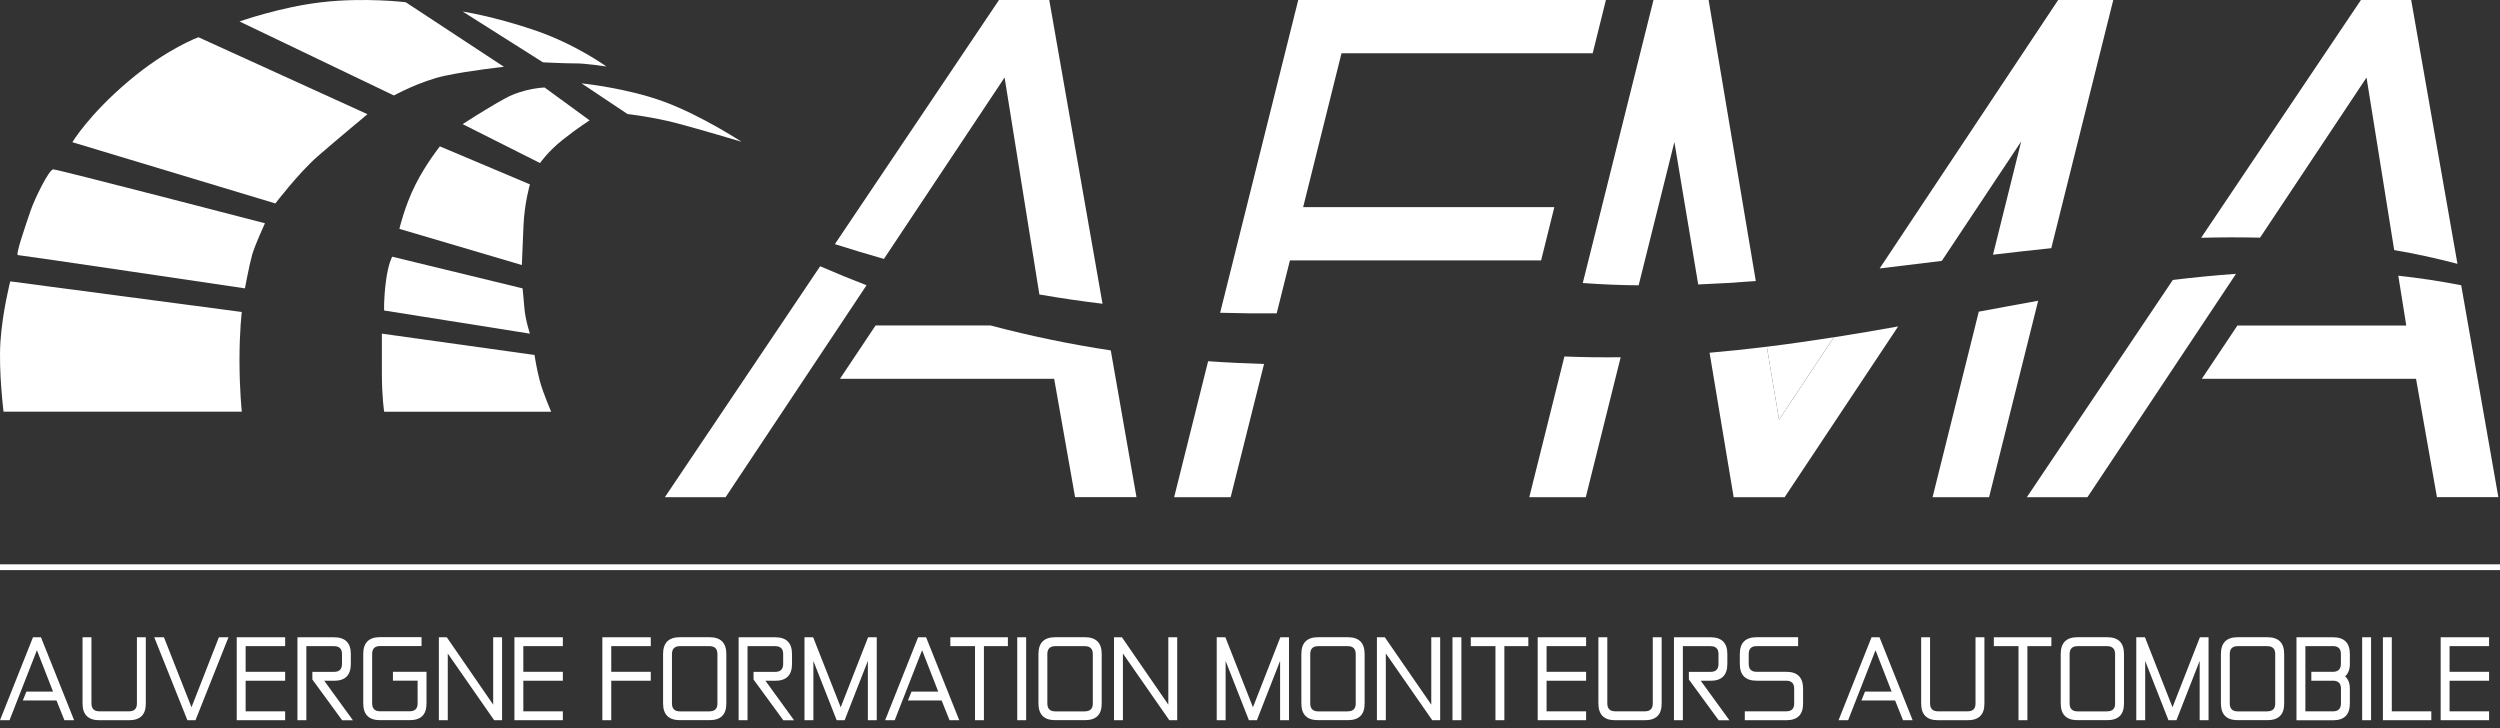
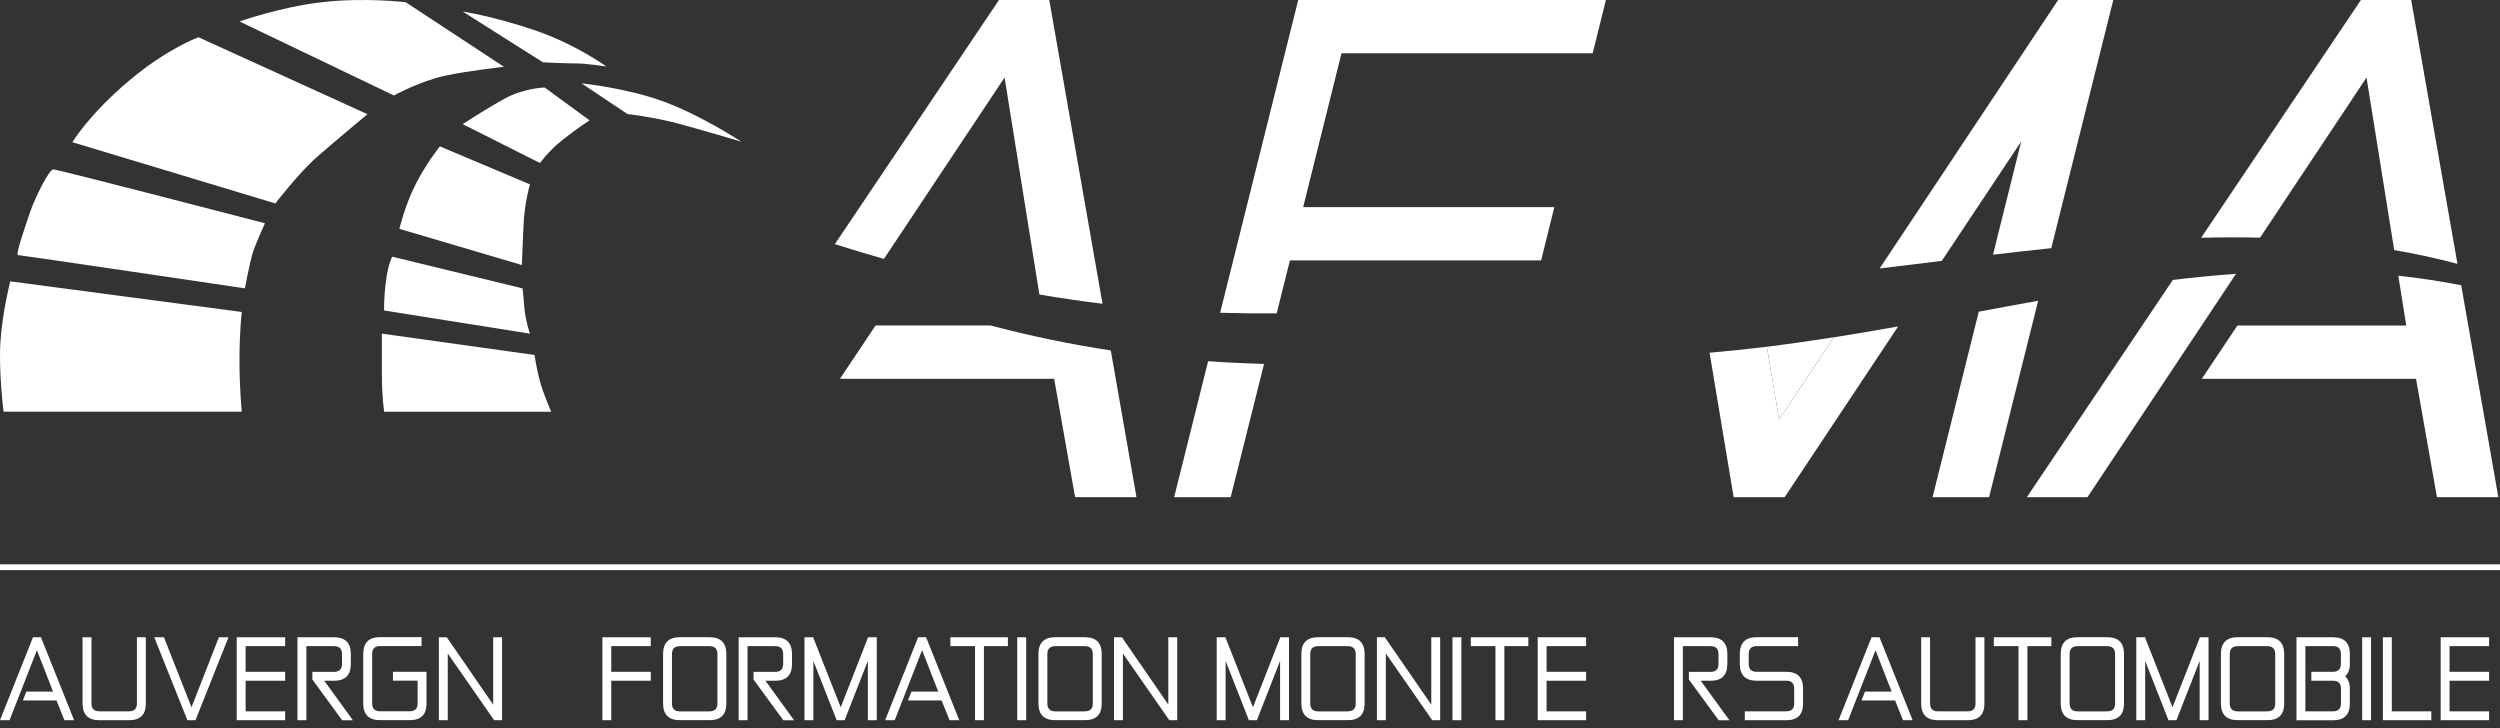
<svg xmlns="http://www.w3.org/2000/svg" width="261" height="76" viewBox="0 0 261 76" fill="none">
  <rect x="0" y="0" width="261" height="76" fill="#333333" stroke="none" />
  <g clip-path="url(#clip0_4470_2430)">
    <path fill-rule="evenodd" clip-rule="evenodd" d="M25.249 32.572L1.07 29.375C1.07 29.375 0.244 32.59 0.045 35.69C-0.154 38.796 0.371 42.981 0.371 42.981H25.243C25.243 42.981 25.002 40.696 25.002 37.59C25.002 34.483 25.243 32.566 25.243 32.566L25.249 32.572Z" fill="white" />
    <path fill-rule="evenodd" clip-rule="evenodd" d="M27.661 23.308C27.661 23.308 6.016 17.681 5.564 17.681C5.111 17.681 3.603 20.775 3.169 22.066C2.735 23.356 1.583 26.631 1.873 26.631C2.162 26.631 25.569 30.105 25.569 30.105C25.569 30.105 26.033 27.62 26.334 26.565C26.636 25.534 27.661 23.308 27.661 23.308Z" fill="white" />
    <path fill-rule="evenodd" clip-rule="evenodd" d="M38.372 11.927L20.72 3.888C20.72 3.888 17.475 5.046 13.44 8.454C9.254 11.988 7.554 14.846 7.554 14.846L28.747 21.239C28.747 21.239 31.189 18.043 33.18 16.306C35.176 14.569 38.366 11.921 38.366 11.921L38.372 11.927Z" fill="white" />
    <path fill-rule="evenodd" clip-rule="evenodd" d="M52.612 6.976L42.359 0.233C42.359 0.233 38.095 -0.292 33.584 0.233C29.241 0.734 25.008 2.242 25.008 2.242L41.123 9.967C41.123 9.967 43.873 8.454 46.466 7.905C49.059 7.356 52.612 6.976 52.612 6.976Z" fill="white" />
    <path fill-rule="evenodd" clip-rule="evenodd" d="M60.06 6.614C61.164 6.614 63.305 6.94 63.305 6.94C63.305 6.94 60.114 4.618 55.826 3.158C51.538 1.699 48.306 1.204 48.306 1.204L56.683 6.506C56.683 6.506 58.962 6.62 60.06 6.62V6.614Z" fill="white" />
    <path fill-rule="evenodd" clip-rule="evenodd" d="M39.868 38.898C39.868 41.57 40.109 42.987 40.109 42.987H57.545C57.545 42.987 56.695 41.033 56.357 39.767C56.019 38.5 55.802 37.059 55.802 37.059L39.868 34.833V38.898Z" fill="white" />
    <path fill-rule="evenodd" clip-rule="evenodd" d="M54.741 32.101C54.644 30.871 54.554 30.105 54.554 30.105L40.948 26.8C40.948 26.8 40.532 27.494 40.29 29.375C40.049 31.257 40.103 32.415 40.103 32.415L55.32 34.833C55.32 34.833 54.831 33.338 54.741 32.101Z" fill="white" />
    <path fill-rule="evenodd" clip-rule="evenodd" d="M55.326 19.249C55.326 19.249 54.753 21.155 54.65 23.604C54.548 26.052 54.481 27.669 54.481 27.669L41.696 23.893C41.696 23.893 42.244 21.517 43.366 19.291C44.488 17.066 45.923 15.281 45.923 15.281L55.326 19.249Z" fill="white" />
    <path fill-rule="evenodd" clip-rule="evenodd" d="M58.776 14.569C60.368 13.309 61.556 12.567 61.556 12.567L56.858 9.135C56.858 9.135 54.686 9.195 52.696 10.293C50.706 11.385 48.3 12.959 48.3 12.959L56.381 17.024C56.381 17.024 57.177 15.835 58.776 14.569Z" fill="white" />
    <path fill-rule="evenodd" clip-rule="evenodd" d="M65.518 11.909L60.712 8.701C60.712 8.701 65.464 9.183 69.378 10.637C73.286 12.09 77.412 14.798 77.412 14.798C77.412 14.798 73.141 13.52 70.651 12.862C68.16 12.205 65.524 11.909 65.524 11.909H65.518Z" fill="white" />
-     <path d="M69.411 51.909H75.75L90.466 29.781C88.868 29.166 87.251 28.503 85.623 27.797L69.411 51.909Z" fill="white" />
    <path d="M104.88 8.094L108.511 30.746C110.754 31.132 112.95 31.452 115.103 31.711L109.542 0H104.295L87.161 25.487C88.892 26.036 90.605 26.555 92.281 27.031L104.88 8.088V8.094Z" fill="white" />
    <path d="M91.407 33.985L87.692 39.546H110.055L112.238 51.903H118.649L115.965 36.584C111.9 35.969 107.721 35.119 103.409 33.979H91.407V33.985Z" fill="white" />
    <path d="M122.581 51.909H128.48L131.966 37.996C130.048 37.941 128.106 37.851 126.128 37.712L122.581 51.909Z" fill="white" />
    <path d="M133.286 32.712L134.667 27.188H160.891L162.272 21.627H136.049L140.053 5.561H166.276L167.657 0H135.536L127.382 32.652C129.384 32.712 131.35 32.73 133.28 32.712H133.286Z" fill="white" />
    <path d="M185.736 43.81L191.453 35.209C189.137 35.571 186.803 35.909 184.457 36.198L185.736 43.81Z" fill="white" />
-     <path d="M163.324 37.218L159.657 51.909H165.556L169.198 37.296C167.256 37.32 165.296 37.296 163.324 37.218Z" fill="white" />
-     <path d="M174.807 14.83L177.292 29.697C179.282 29.619 181.291 29.498 183.305 29.341L178.378 0H172.624L165.242 29.546C167.166 29.691 169.114 29.769 171.074 29.787L174.807 14.824V14.83Z" fill="white" />
    <path d="M201.76 51.909H207.659L212.785 31.398C210.722 31.766 208.66 32.152 206.585 32.538L201.76 51.909Z" fill="white" />
    <path d="M211.012 14.77L208.069 26.591C210.095 26.35 212.122 26.12 214.154 25.909L220.625 0H214.872L196.236 28.026C198.389 27.773 200.554 27.502 202.725 27.236L211.012 14.77Z" fill="white" />
    <path d="M185.736 43.81L184.457 36.198C182.479 36.44 180.489 36.651 178.48 36.826L180.995 51.909H186.315L198.166 34.081C195.94 34.48 193.703 34.859 191.453 35.215L185.736 43.816V43.81Z" fill="white" />
    <path d="M235.95 24.812L247.066 8.094L249.954 26.108C252.168 26.488 254.369 26.965 256.558 27.544L251.728 0H246.48L229.799 24.824C231.849 24.77 233.9 24.764 235.95 24.812Z" fill="white" />
    <path d="M211.591 51.909H217.929L233.441 28.587C231.24 28.744 229.039 28.961 226.843 29.227L211.597 51.915L211.591 51.909Z" fill="white" />
    <path d="M250.382 28.786L251.215 33.985H233.586L229.871 39.546H252.234L254.417 51.903H260.828L256.95 29.781C254.749 29.347 252.56 29.021 250.382 28.786Z" fill="white" />
-     <path d="M261 58.915H0V59.518H261V58.915Z" fill="white" />
+     <path d="M261 58.915H0V59.518H261Z" fill="white" />
    <path d="M2.762 72.2H5.537L3.854 67.882L0.995 75.191H0L3.444 66.531H4.276L7.738 75.191H6.725L5.898 73.129H2.382L2.756 72.2H2.762Z" fill="white" />
    <path d="M13.467 74.262C14.016 74.262 14.294 73.991 14.294 73.46V66.531H15.222V73.46C15.222 74.618 14.637 75.191 13.467 75.191H10.373C9.203 75.191 8.618 74.606 8.618 73.436V66.531H9.547V73.436C9.547 73.985 9.825 74.262 10.373 74.262H13.467Z" fill="white" />
    <path d="M20.397 75.191H19.565L16.103 66.531H17.116L19.993 73.84L22.852 66.531H23.853L20.409 75.191H20.397Z" fill="white" />
    <path d="M25.644 71.066V74.262H29.769V75.191H24.715V66.531H29.769V67.459H25.644V70.137H29.769V71.066H25.644Z" fill="white" />
    <path d="M31.983 67.459V75.191H31.054V66.531H34.872C36.042 66.531 36.627 67.115 36.627 68.286V69.317C36.627 70.487 36.042 71.072 34.872 71.072H33.852L36.844 75.197H35.722L32.61 70.939V70.143H34.878C35.426 70.143 35.704 69.866 35.704 69.317V68.286C35.704 67.737 35.426 67.459 34.878 67.459H31.989H31.983Z" fill="white" />
    <path d="M41.023 70.137H44.527V73.454C44.527 74.612 43.942 75.185 42.772 75.185H39.678C38.508 75.185 37.923 74.6 37.923 73.43V68.273C37.923 67.103 38.508 66.518 39.678 66.518H44.009V67.447H39.678C39.13 67.447 38.852 67.725 38.852 68.273V73.43C38.852 73.979 39.13 74.256 39.678 74.256H42.772C43.321 74.256 43.599 73.985 43.599 73.454V71.06H41.023V70.131V70.137Z" fill="white" />
    <path d="M46.747 68.219V75.191H45.818V66.531H46.644L51.487 73.563V66.531H52.416V75.191H51.59L46.741 68.219H46.747Z" fill="white" />
-     <path d="M54.635 71.066V74.262H58.761V75.191H53.706V66.531H58.761V67.459H54.635V70.137H58.761V71.066H54.635Z" fill="white" />
    <path d="M63.815 71.066V75.191H62.886V66.531H67.94V67.459H63.815V70.137H67.94V71.066H63.815Z" fill="white" />
    <path d="M69.225 68.279C69.225 67.109 69.809 66.525 70.98 66.525H74.073C75.243 66.525 75.829 67.109 75.829 68.279V73.454C75.829 74.612 75.243 75.185 74.073 75.185H70.98C69.809 75.185 69.225 74.6 69.225 73.43V68.273V68.279ZM74.073 74.262C74.622 74.262 74.9 73.991 74.9 73.46V68.285C74.9 67.737 74.622 67.459 74.073 67.459H70.98C70.431 67.459 70.153 67.737 70.153 68.285V73.442C70.153 73.991 70.431 74.268 70.98 74.268H74.073V74.262Z" fill="white" />
    <path d="M78.042 67.459V75.191H77.113V66.531H80.931C82.101 66.531 82.686 67.115 82.686 68.286V69.317C82.686 70.487 82.101 71.072 80.931 71.072H79.912L82.903 75.197H81.781L78.669 70.939V70.143H80.937C81.486 70.143 81.763 69.866 81.763 69.317V68.286C81.763 67.737 81.486 67.459 80.937 67.459H78.048H78.042Z" fill="white" />
    <path d="M83.989 66.531H84.893L87.77 73.84L90.629 66.531H91.533V75.191H90.605V68.997L88.18 75.191H87.348L84.917 69.003V75.191H83.989V66.531Z" fill="white" />
    <path d="M95.176 72.2H97.95L96.268 67.882L93.409 75.191H92.408L95.852 66.531H96.684L100.146 75.191H99.132L98.306 73.129H94.79L95.164 72.2H95.176Z" fill="white" />
    <path d="M99.211 66.531H105.224V67.459H102.721V75.191H101.792V67.459H99.217V66.531H99.211Z" fill="white" />
    <path d="M106.201 66.531H107.13V75.191H106.201V66.531Z" fill="white" />
    <path d="M108.414 68.279C108.414 67.109 108.999 66.525 110.169 66.525H113.263C114.433 66.525 115.018 67.109 115.018 68.279V73.454C115.018 74.612 114.433 75.185 113.263 75.185H110.169C108.999 75.185 108.414 74.6 108.414 73.43V68.273V68.279ZM113.263 74.262C113.812 74.262 114.089 73.991 114.089 73.46V68.285C114.089 67.737 113.812 67.459 113.263 67.459H110.169C109.62 67.459 109.343 67.737 109.343 68.285V73.442C109.343 73.991 109.62 74.268 110.169 74.268H113.263V74.262Z" fill="white" />
    <path d="M117.232 68.219V75.191H116.303V66.531H117.129L121.972 73.563V66.531H122.901V75.191H122.075L117.226 68.219H117.232Z" fill="white" />
    <path d="M127.026 66.531H127.931L130.808 73.84L133.666 66.531H134.571V75.191H133.642V68.997L131.218 75.191H130.385L127.955 69.003V75.191H127.026V66.531Z" fill="white" />
    <path d="M135.862 68.279C135.862 67.109 136.447 66.525 137.617 66.525H140.711C141.881 66.525 142.466 67.109 142.466 68.279V73.454C142.466 74.612 141.881 75.185 140.711 75.185H137.617C136.447 75.185 135.862 74.6 135.862 73.43V68.273V68.279ZM140.711 74.262C141.259 74.262 141.537 73.991 141.537 73.46V68.285C141.537 67.737 141.259 67.459 140.711 67.459H137.617C137.068 67.459 136.79 67.737 136.79 68.285V73.442C136.79 73.991 137.068 74.268 137.617 74.268H140.711V74.262Z" fill="white" />
    <path d="M144.679 68.219V75.191H143.75V66.531H144.576L149.425 73.563V66.531H150.354V75.191H149.528L144.679 68.219Z" fill="white" />
    <path d="M151.639 66.531H152.568V75.191H151.639V66.531Z" fill="white" />
    <path d="M153.545 66.531H159.558V67.459H157.055V75.191H156.126V67.459H153.551V66.531H153.545Z" fill="white" />
    <path d="M161.463 71.066V74.262H165.589V75.191H160.535V66.531H165.589V67.459H161.463V70.137H165.589V71.066H161.463Z" fill="white" />
-     <path d="M171.722 74.262C172.271 74.262 172.549 73.991 172.549 73.46V66.531H173.477V73.46C173.477 74.618 172.892 75.191 171.722 75.191H168.628C167.458 75.191 166.873 74.606 166.873 73.436V66.531H167.802V73.436C167.802 73.985 168.08 74.262 168.628 74.262H171.722Z" fill="white" />
    <path d="M175.691 67.459V75.191H174.762V66.531H178.58C179.75 66.531 180.335 67.115 180.335 68.286V69.317C180.335 70.487 179.75 71.072 178.58 71.072H177.56L180.552 75.197H179.43L176.318 70.939V70.143H178.586C179.134 70.143 179.412 69.866 179.412 69.317V68.286C179.412 67.737 179.134 67.459 178.586 67.459H175.697H175.691Z" fill="white" />
    <path d="M186.486 70.137C187.656 70.137 188.241 70.722 188.241 71.892V73.46C188.241 74.618 187.656 75.191 186.486 75.191H182.156V74.262H186.486C187.035 74.262 187.313 73.991 187.313 73.46V71.892C187.313 71.343 187.035 71.066 186.486 71.066H183.392C182.222 71.066 181.637 70.481 181.637 69.311V68.279C181.637 67.109 182.222 66.525 183.392 66.525H187.723V67.453H183.392C182.844 67.453 182.566 67.731 182.566 68.279V69.311C182.566 69.86 182.844 70.137 183.392 70.137H186.486Z" fill="white" />
    <path d="M194.713 72.2H197.487L195.804 67.882L192.946 75.191H191.944L195.388 66.531H196.22L199.682 75.191H198.675L197.849 73.129H194.333L194.707 72.2H194.713Z" fill="white" />
    <path d="M205.418 74.262C205.967 74.262 206.244 73.991 206.244 73.46V66.531H207.173V73.46C207.173 74.618 206.588 75.191 205.418 75.191H202.324C201.154 75.191 200.569 74.606 200.569 73.436V66.531H201.498V73.436C201.498 73.985 201.775 74.262 202.324 74.262H205.418Z" fill="white" />
    <path d="M208.15 66.531H214.163V67.459H211.66V75.191H210.731V67.459H208.156V66.531H208.15Z" fill="white" />
    <path d="M215.14 68.279C215.14 67.109 215.725 66.525 216.895 66.525H219.989C221.159 66.525 221.744 67.109 221.744 68.279V73.454C221.744 74.612 221.159 75.185 219.989 75.185H216.895C215.725 75.185 215.14 74.6 215.14 73.43V68.273V68.279ZM219.989 74.262C220.538 74.262 220.815 73.991 220.815 73.46V68.285C220.815 67.737 220.538 67.459 219.989 67.459H216.895C216.346 67.459 216.069 67.737 216.069 68.285V73.442C216.069 73.991 216.346 74.268 216.895 74.268H219.989V74.262Z" fill="white" />
    <path d="M223.028 66.531H223.933L226.81 73.84L229.669 66.531H230.573V75.191H229.645V68.997L227.22 75.191H226.388L223.957 69.003V75.191H223.028V66.531Z" fill="white" />
    <path d="M231.864 68.279C231.864 67.109 232.449 66.525 233.619 66.525H236.713C237.883 66.525 238.468 67.109 238.468 68.279V73.454C238.468 74.612 237.883 75.185 236.713 75.185H233.619C232.449 75.185 231.864 74.6 231.864 73.43V68.273V68.279ZM236.707 74.262C237.256 74.262 237.533 73.991 237.533 73.46V68.285C237.533 67.737 237.256 67.459 236.707 67.459H233.613C233.064 67.459 232.787 67.737 232.787 68.285V73.442C232.787 73.991 233.064 74.268 233.613 74.268H236.707V74.262Z" fill="white" />
    <path d="M239.753 66.531H243.57C244.74 66.531 245.325 67.115 245.325 68.286V69.317C245.325 69.884 245.162 70.312 244.831 70.608C245.162 70.909 245.325 71.337 245.325 71.898V73.442C245.325 74.612 244.74 75.197 243.57 75.197H239.753V66.537V66.531ZM240.681 67.459V74.262H243.57C244.119 74.262 244.396 73.985 244.396 73.436V71.892C244.396 71.361 244.137 71.09 243.624 71.066H241.303V70.137H243.631C244.137 70.101 244.39 69.829 244.39 69.311V68.279C244.39 67.731 244.113 67.453 243.564 67.453H240.675L240.681 67.459Z" fill="white" />
    <path d="M246.61 66.531H247.539V75.191H246.61V66.531Z" fill="white" />
    <path d="M248.775 66.531H249.704V74.262H253.829V75.191H248.775V66.531Z" fill="white" />
    <path d="M255.735 71.066V74.262H259.86V75.191H254.806V66.531H259.86V67.459H255.735V70.137H259.86V71.066H255.735Z" fill="white" />
  </g>
  <defs>
    <clipPath id="clip0_4470_2430">
      <rect width="261" height="75.197" fill="white" />
    </clipPath>
  </defs>
</svg>